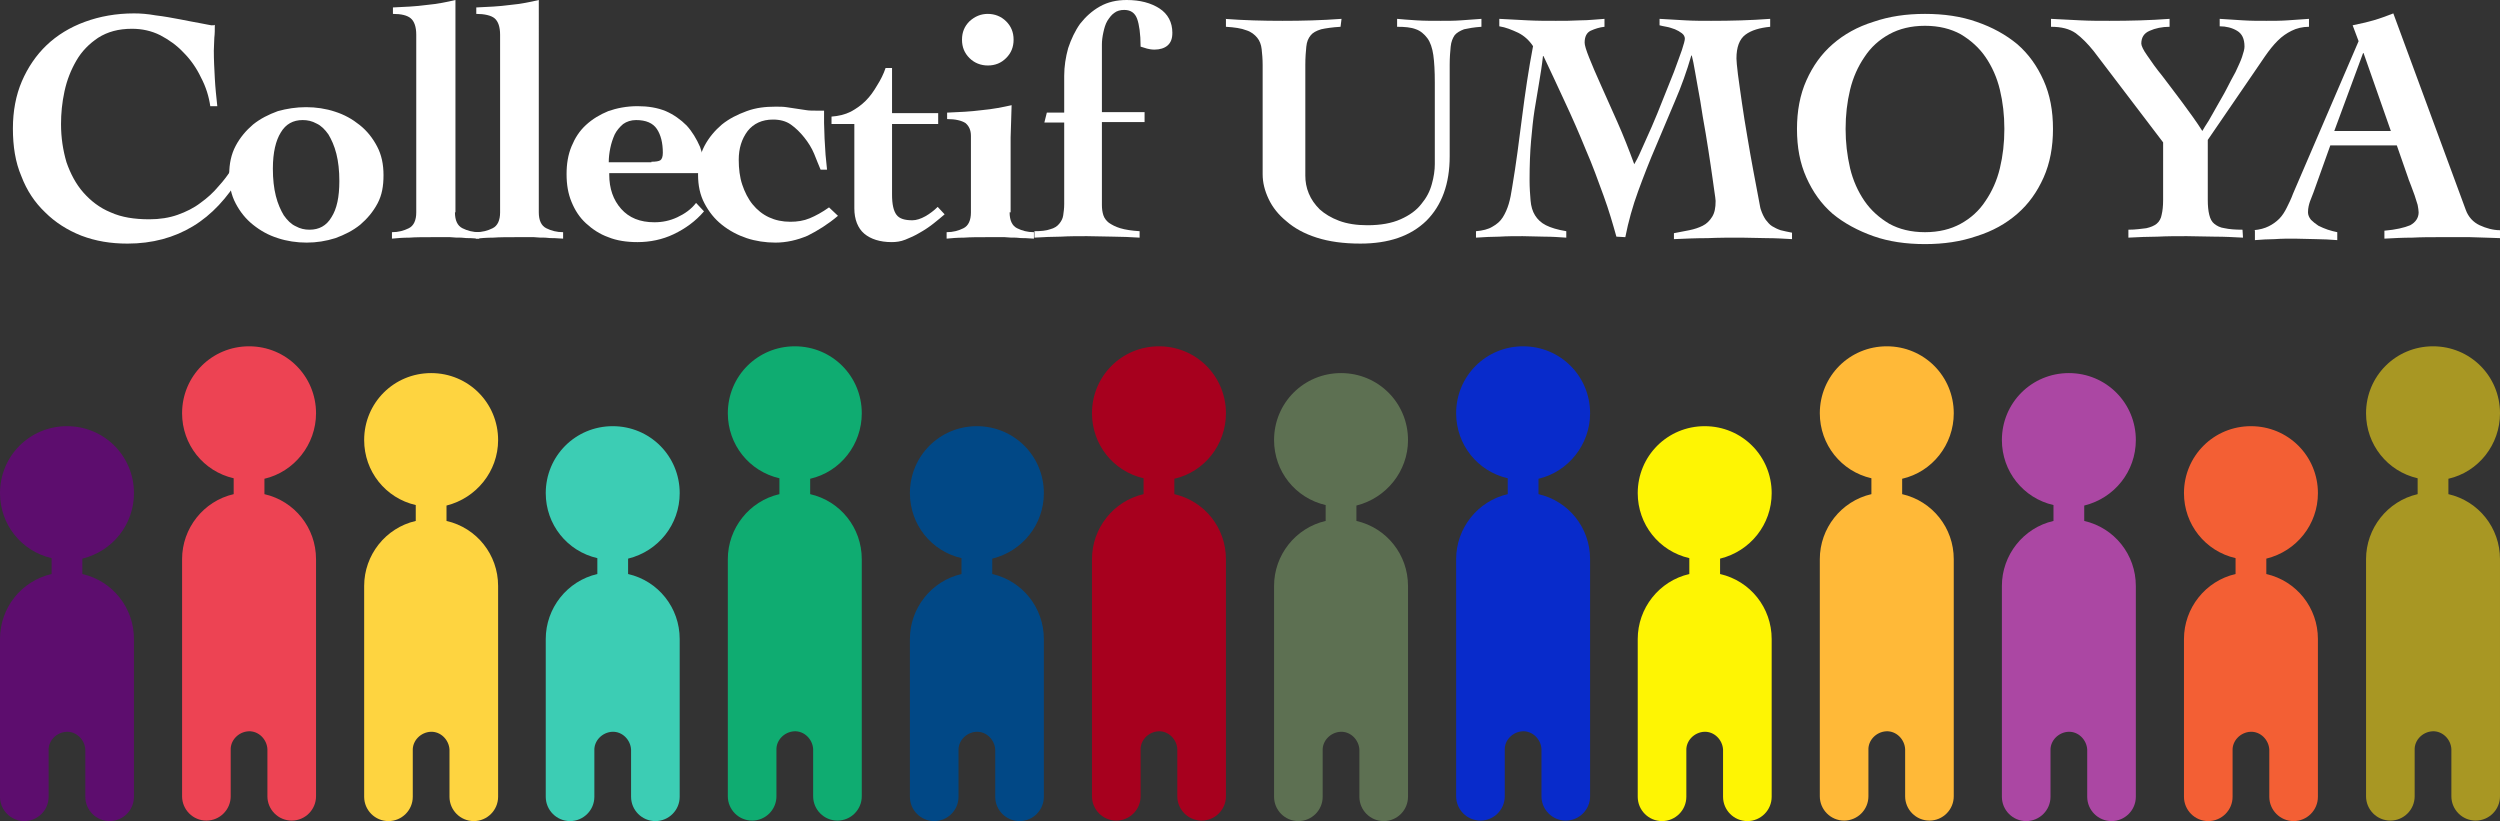
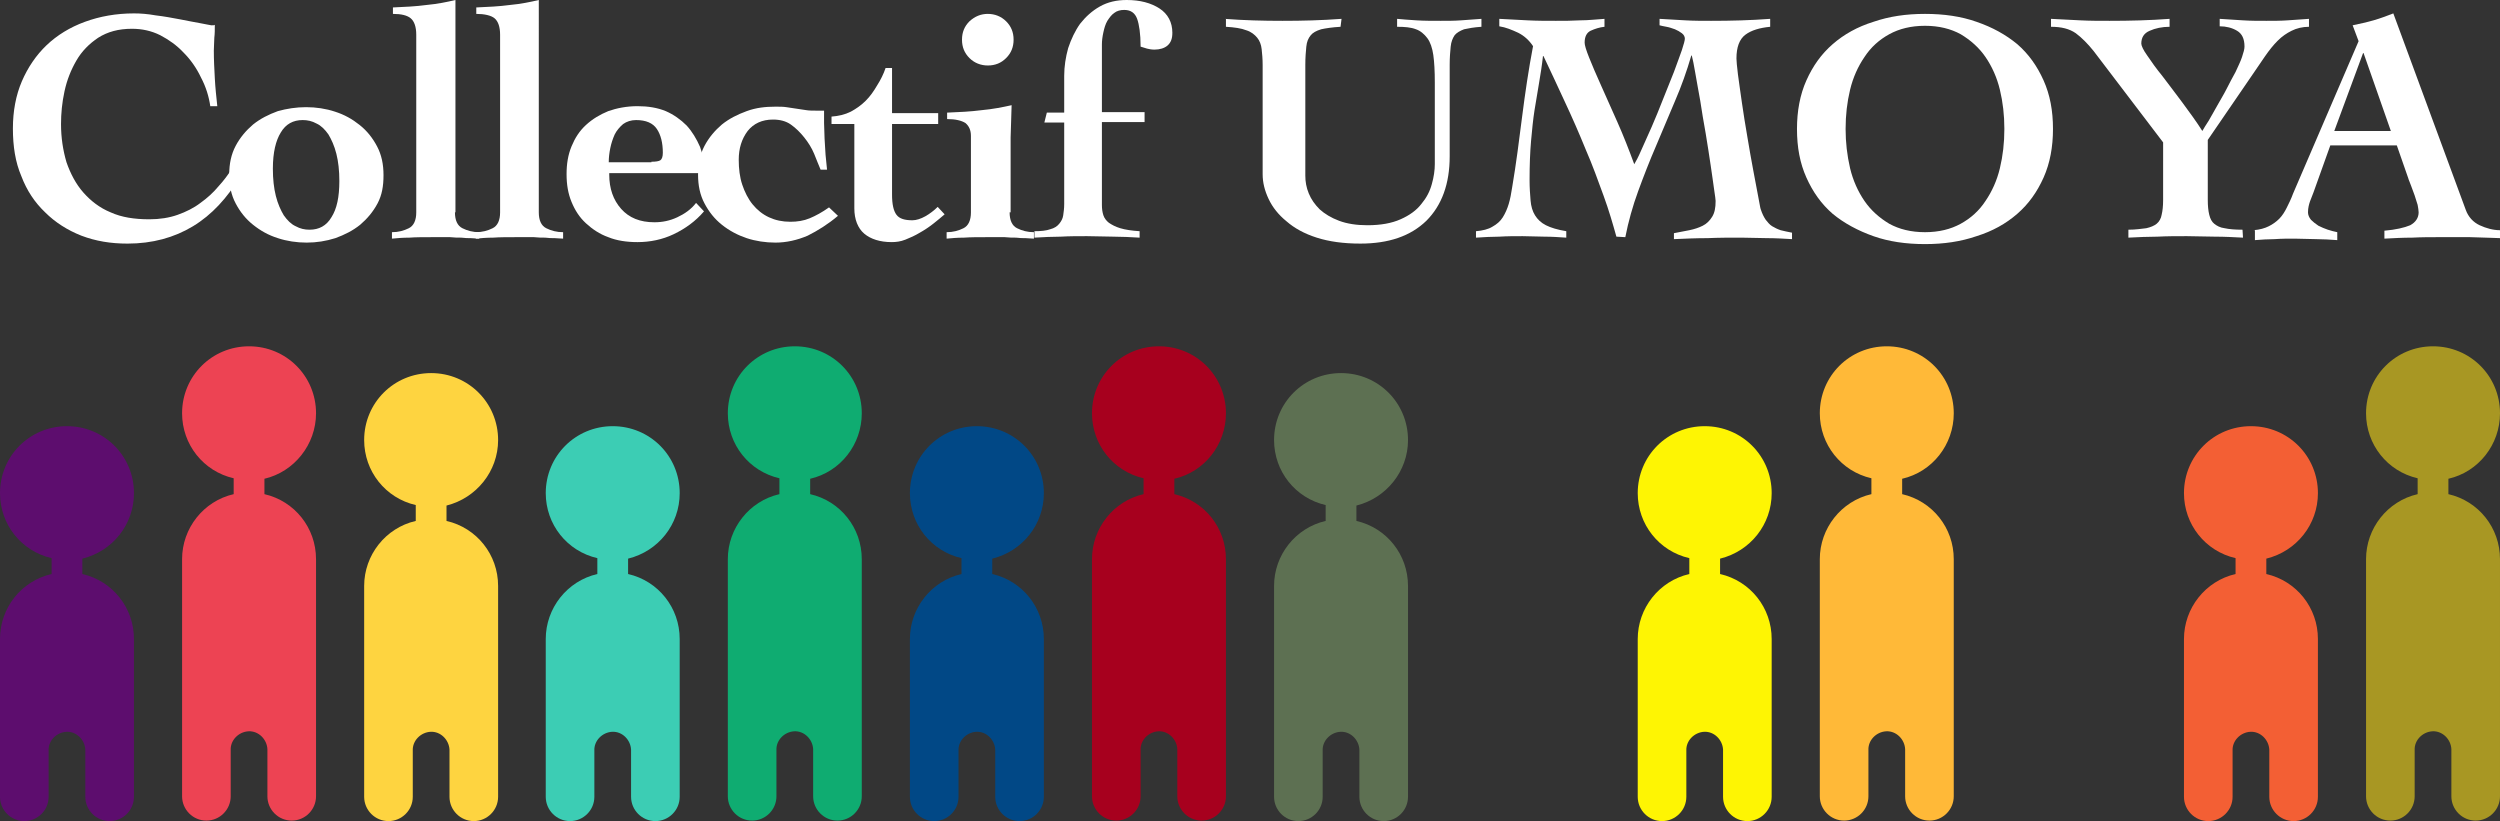
<svg xmlns="http://www.w3.org/2000/svg" version="1.1" id="LOGO" x="0px" y="0px" viewBox="0 0 503.9 165.5" style="enable-background:new 0 0 503.9 165.5;" xml:space="preserve">
  <rect x="0" y="0" width="503.9" height="165.5" fill="#333333" stroke="none" />
  <style type="text/css"> .st0{fill:#FFFFFF;} .st1{fill:#5D0D6E;} .st2{fill:#ED4353;} .st3{fill:#FED440;} .st4{fill:#3CCDB4;} .st5{fill:#0FAC71;} .st6{fill:#014886;} .st7{fill:#A7001E;} .st8{fill:#5D7052;} .st9{fill:#082BCB;} .st10{fill:#FEF503;} .st11{fill:#FFB938;} .st12{fill:#AB47A3;} .st13{fill:#F35F34;} .st14{fill:#A89723;} </style>
  <g>
    <g>
      <g>
        <path class="st0" d="M42.4,21.5c-0.3-2.1-0.9-4-1.9-5.9c-0.9-1.9-2.1-3.6-3.5-5c-1.4-1.5-3-2.6-4.7-3.5c-1.8-0.9-3.7-1.3-5.7-1.3 c-2.7,0-4.9,0.6-6.8,1.8c-1.8,1.2-3.3,2.7-4.4,4.6s-1.9,3.9-2.4,6.2s-0.7,4.5-0.7,6.6c0,2.8,0.4,5.3,1.1,7.7 c0.8,2.3,1.9,4.4,3.4,6.1c1.5,1.7,3.3,3.1,5.5,4c2.2,1,4.8,1.4,7.8,1.4c2.1,0,4-0.3,5.7-0.9c1.7-0.6,3.3-1.4,4.6-2.4 c1.4-1,2.6-2.1,3.6-3.3c1.1-1.2,2-2.4,2.8-3.7l1.6,1.7c-2.6,4.3-5.7,7.7-9.5,10s-8.2,3.5-13.2,3.5c-3.4,0-6.4-0.5-9.3-1.6 c-2.8-1.1-5.3-2.7-7.3-4.7c-2.1-2-3.7-4.4-4.8-7.3c-1.2-2.8-1.7-6-1.7-9.6c0-3.5,0.6-6.7,1.8-9.5s2.9-5.3,5-7.3s4.7-3.6,7.7-4.7 s6.3-1.7,9.9-1.7c1.3,0,2.7,0.1,4.4,0.4c1.7,0.2,3.3,0.5,4.9,0.8c1.6,0.3,3,0.6,4.2,0.8c1.2,0.2,1.9,0.4,2.1,0.4 c0.4,0,0.6,0,0.7-0.1c0,0.9,0,1.8-0.1,2.6c0,0.8-0.1,1.7-0.1,2.6c0,1.9,0.1,3.7,0.2,5.6c0.1,1.9,0.3,3.7,0.5,5.6h-1.4V21.5z" />
        <path class="st0" d="M61.7,21.6c2,0,4,0.3,5.8,0.9c1.9,0.6,3.5,1.5,5,2.7s2.6,2.6,3.5,4.3c0.9,1.7,1.3,3.6,1.3,5.8 s-0.3,4-1.2,5.7s-2.1,3.1-3.5,4.3c-1.5,1.2-3.1,2-5,2.7c-1.9,0.6-3.8,0.9-5.8,0.9s-4-0.3-5.8-0.9c-1.9-0.6-3.5-1.5-5-2.7 s-2.6-2.6-3.5-4.3s-1.3-3.6-1.3-5.8s0.4-4.1,1.3-5.8c0.9-1.7,2.1-3.1,3.5-4.3c1.5-1.2,3.1-2,5-2.7C57.8,21.9,59.7,21.6,61.7,21.6 z M55,34c0,2.1,0.2,3.9,0.6,5.5c0.4,1.6,1,2.9,1.6,3.9c0.7,1,1.5,1.8,2.4,2.2c0.9,0.5,1.8,0.7,2.8,0.7c1.9,0,3.4-0.8,4.4-2.5 c1.1-1.7,1.6-4.1,1.6-7.3c0-2.1-0.2-3.9-0.6-5.5c-0.4-1.6-1-2.9-1.6-3.9c-0.7-1-1.5-1.8-2.4-2.2c-0.9-0.5-1.8-0.7-2.8-0.7 c-1.9,0-3.4,0.8-4.4,2.5C55.6,28.3,55,30.7,55,34z" />
        <path class="st0" d="M91.7,42.8c0,1.6,0.5,2.7,1.5,3.2s2.1,0.8,3.4,0.8v1.3c-0.6,0-1.2-0.1-1.7-0.1c-0.6,0-1.2,0-1.9-0.1 c-0.7,0-1.4,0-2.3-0.1c-0.9,0-1.9,0-3,0c-2.2,0-3.9,0-5.2,0.1c-1.3,0-2.5,0.1-3.5,0.2v-1.3c1.3,0,2.4-0.3,3.4-0.8 s1.5-1.6,1.5-3.2V7c0-1.6-0.4-2.7-1.1-3.3s-1.9-0.9-3.6-0.9V1.5C81.5,1.4,83.8,1.3,86,1c2.2-0.2,4.1-0.6,5.8-1v42.8H91.7z" />
        <path class="st0" d="M108.6,42.8c0,1.6,0.5,2.7,1.5,3.2s2.1,0.8,3.4,0.8v1.3c-0.6,0-1.2-0.1-1.7-0.1c-0.6,0-1.2,0-1.9-0.1 c-0.7,0-1.4,0-2.3-0.1c-0.9,0-1.9,0-3,0c-2.2,0-3.9,0-5.2,0.1c-1.3,0-2.5,0.1-3.5,0.2v-1.3c1.3,0,2.4-0.3,3.4-0.8 s1.5-1.6,1.5-3.2V7c0-1.6-0.4-2.7-1.1-3.3S97.6,2.8,96,2.8V1.5c2.3-0.1,4.6-0.2,6.8-0.5c2.2-0.2,4.1-0.6,5.8-1 C108.6,0,108.6,42.8,108.6,42.8z" />
        <path class="st0" d="M122.8,35.2c0,2.8,0.8,5.1,2.4,6.9c1.6,1.8,3.8,2.7,6.7,2.7c1.6,0,3.1-0.3,4.6-1s2.8-1.6,3.8-2.9l1.6,1.7 c-1.7,2-3.8,3.5-6.1,4.6s-4.8,1.6-7.3,1.6c-2.2,0-4.2-0.3-5.9-1c-1.7-0.6-3.2-1.6-4.5-2.8s-2.2-2.6-2.9-4.3c-0.7-1.7-1-3.5-1-5.6 s0.3-3.9,1-5.6s1.6-3.1,2.9-4.3s2.8-2.1,4.5-2.8c1.7-0.6,3.7-1,5.9-1c2.1,0,4,0.3,5.7,1c1.6,0.7,3,1.7,4.2,2.9 c1.1,1.2,2,2.7,2.7,4.3c0.6,1.7,1,3.4,1.2,5.3h-19.5V35.2z M131.3,32.6c0.9,0,1.5-0.1,1.8-0.3s0.5-0.7,0.5-1.5 c0-2-0.4-3.6-1.2-4.8c-0.8-1.2-2.2-1.8-4.2-1.8c-1,0-1.9,0.3-2.6,0.8c-0.7,0.6-1.3,1.3-1.7,2.1c-0.4,0.9-0.7,1.8-0.9,2.8 c-0.2,1-0.3,1.9-0.3,2.8h8.6V32.6z" />
        <path class="st0" d="M168.9,43.5c-2,1.7-4.1,3-6.1,4c-2.1,0.9-4.3,1.4-6.5,1.4c-2,0-4-0.3-5.8-0.9s-3.5-1.5-5-2.7 s-2.6-2.6-3.5-4.3s-1.3-3.6-1.3-5.8s0.4-4.1,1.3-5.8c0.9-1.7,2.1-3.1,3.5-4.3c1.5-1.2,3.1-2,5-2.7s3.8-0.9,5.8-0.9 c0.8,0,1.6,0,2.2,0.1c0.7,0.1,1.4,0.2,2,0.3c0.7,0.1,1.3,0.2,2,0.3c0.6,0.1,1.3,0.1,1.9,0.1h1.7c0,0.7,0,1.5,0,2.5s0.1,2,0.1,3.1 c0.1,1.1,0.1,2.2,0.2,3.3c0.1,1.1,0.2,2.1,0.3,3h-1.3c-0.4-0.9-0.8-2-1.3-3.2s-1.2-2.3-2-3.3s-1.7-1.9-2.7-2.6s-2.2-1-3.6-1 c-2.2,0-3.9,0.8-5.1,2.3c-1.2,1.6-1.8,3.5-1.8,5.8c0,1.8,0.2,3.5,0.7,5s1.2,2.9,2.1,4c0.9,1.1,2,2,3.3,2.6s2.7,0.9,4.3,0.9 c1.4,0,2.7-0.2,3.9-0.7s2.5-1.2,3.9-2.2L168.9,43.5z" />
        <path class="st0" d="M167.6,25v-1.5c1.4-0.1,2.7-0.4,3.9-1c1.1-0.6,2.1-1.3,3-2.2c0.9-0.9,1.6-1.9,2.3-3.1 c0.7-1.1,1.3-2.3,1.7-3.5h1.3v9.1h9.3V25h-9.3v14.2c0,2,0.3,3.3,0.9,4.1c0.6,0.8,1.7,1.1,3.2,1.1c0.8,0,1.7-0.3,2.6-0.8 c0.9-0.5,1.8-1.2,2.5-1.9l1.4,1.5c-0.7,0.6-1.4,1.2-2.3,1.9c-0.9,0.7-1.8,1.3-2.7,1.8c-1,0.6-1.9,1-2.9,1.4s-1.9,0.5-2.8,0.5 c-2.3,0-4.2-0.6-5.5-1.7c-1.3-1.1-2-2.9-2-5.1V25H167.6z" />
        <path class="st0" d="M203.5,42.8c0,1.6,0.5,2.7,1.5,3.2s2.1,0.8,3.4,0.8v1.3c-0.6,0-1.2-0.1-1.7-0.1c-0.6,0-1.2,0-1.9-0.1 c-0.7,0-1.4,0-2.3-0.1c-0.9,0-1.9,0-3,0c-2.2,0-3.9,0-5.2,0.1c-1.3,0-2.5,0.1-3.5,0.2v-1.3c1.3,0,2.4-0.3,3.4-0.8 s1.5-1.6,1.5-3.2V27.4c0-1.2-0.4-2-1.1-2.6c-0.8-0.5-2-0.8-3.7-0.8v-1.3c2.4-0.1,4.7-0.2,7-0.5c2.2-0.2,4.2-0.6,6-1 c0,1.1-0.1,2.2-0.1,3.3c0,1.1-0.1,2.1-0.1,3.2v15.1H203.5z M199.1,2.8c1.4,0,2.7,0.5,3.7,1.5s1.5,2.2,1.5,3.7s-0.5,2.7-1.5,3.7 s-2.2,1.5-3.7,1.5c-1.4,0-2.7-0.5-3.7-1.5s-1.5-2.2-1.5-3.7s0.5-2.7,1.5-3.7C196.5,3.3,197.7,2.8,199.1,2.8z" />
        <path class="st0" d="M222.1,24.7v16.6c0,0.8,0.1,1.5,0.3,2.1s0.6,1.1,1.1,1.5c0.6,0.4,1.3,0.8,2.3,1.1s2.3,0.5,3.9,0.6v1.3 c-1.8-0.1-3.6-0.2-5.3-0.2s-3.5-0.1-5.3-0.1s-3.6,0-5.3,0.1c-1.7,0-3.5,0.1-5.3,0.2v-1.3c1.3,0,2.4-0.1,3.2-0.4 c0.8-0.2,1.4-0.6,1.8-1.1c0.4-0.5,0.7-1,0.8-1.7s0.2-1.4,0.2-2.3V24.7h-4l0.5-2h3.5v-7.4c0-1.9,0.3-3.8,0.8-5.6 c0.6-1.8,1.4-3.5,2.4-4.9c1.1-1.4,2.4-2.6,4-3.5s3.4-1.3,5.4-1.3c2.7,0,4.9,0.6,6.6,1.7c1.7,1.1,2.6,2.8,2.6,4.9 c0,1.2-0.3,2-1,2.6c-0.6,0.5-1.5,0.8-2.6,0.8c-0.6,0-1.1-0.1-1.5-0.2c-0.4-0.1-0.9-0.3-1.3-0.4c0-2.6-0.3-4.5-0.7-5.6 S228,2,226.6,2c-0.8,0-1.5,0.2-2,0.6c-0.6,0.4-1,1-1.4,1.6c-0.4,0.7-0.6,1.4-0.8,2.3s-0.3,1.7-0.3,2.5v13.6h8.6v2h-8.6V24.7z" />
        <path class="st0" d="M246.8,3.8c3.9,0.3,7.8,0.4,11.7,0.4c4,0,7.9-0.1,11.9-0.4l-0.2,1.6c-1.7,0.1-3,0.3-3.9,0.5 c-1,0.3-1.7,0.7-2.1,1.2c-0.5,0.6-0.8,1.3-0.9,2.3s-0.2,2.2-0.2,3.7v22.3c0,1.2,0.2,2.4,0.7,3.6c0.5,1.2,1.2,2.2,2.2,3.2 c1,0.9,2.3,1.7,3.9,2.3s3.5,0.9,5.7,0.9c2.7,0,4.9-0.4,6.7-1.2c1.8-0.8,3.2-1.8,4.2-3.1c1-1.2,1.7-2.5,2.1-4 c0.4-1.4,0.6-2.8,0.6-4V16.6c0-2.2-0.1-4.1-0.3-5.5c-0.2-1.4-0.6-2.6-1.2-3.4s-1.4-1.5-2.3-1.8c-1-0.4-2.3-0.5-3.8-0.5V3.8 c1,0.1,2.3,0.2,3.9,0.3c1.5,0.1,3.2,0.1,4.9,0.1c1.4,0,2.8,0,4.1-0.1c1.4-0.1,2.7-0.2,4.1-0.3v1.6c-1.5,0.1-2.6,0.3-3.5,0.5 c-0.8,0.3-1.5,0.7-1.9,1.2c-0.4,0.6-0.7,1.3-0.8,2.3c-0.1,1-0.2,2.2-0.2,3.7v18.4c0,5.6-1.6,9.9-4.7,13 c-3.2,3.1-7.6,4.6-13.3,4.6c-3.4,0-6.3-0.4-8.8-1.2s-4.5-1.9-6.1-3.3c-1.6-1.3-2.8-2.8-3.6-4.5c-0.8-1.7-1.2-3.3-1.2-5v-22 c0-1.2-0.1-2.3-0.2-3.2c-0.1-0.9-0.4-1.7-0.9-2.3s-1.2-1.2-2.2-1.5c-1-0.4-2.4-0.6-4.1-0.7V3.8H246.8z" />
        <path class="st0" d="M325.8,47.7c-0.7-2.5-1.5-5.3-2.6-8.3s-2.2-6.1-3.6-9.3c-1.3-3.2-2.7-6.4-4.2-9.6s-2.9-6.3-4.3-9.2H311 c-0.2,1.9-0.5,3.7-0.8,5.5c-0.3,1.7-0.6,3.5-0.9,5.4s-0.5,4-0.7,6.2c-0.2,2.3-0.3,4.9-0.3,7.9c0,1.5,0.1,2.9,0.2,4.1 c0.1,1.2,0.4,2.2,0.9,3s1.2,1.5,2.2,2s2.3,0.9,4.1,1.2v1.3c-1.5-0.1-2.9-0.2-4.4-0.2s-2.9-0.1-4.4-0.1c-1.6,0-3.1,0-4.7,0.1 c-1.5,0-3.1,0.1-4.7,0.2v-1.3c1.3-0.1,2.5-0.4,3.3-0.9c0.9-0.5,1.6-1.1,2.1-1.9c0.5-0.8,0.9-1.7,1.2-2.7c0.3-1,0.5-2.1,0.7-3.4 c0.8-4.7,1.4-9.5,2-14.2s1.3-9.5,2.2-14.2c-0.8-1.2-1.8-2.1-3-2.7c-1.3-0.6-2.5-1.1-3.8-1.3V3.8c1.9,0.1,3.8,0.2,5.7,0.3 c1.9,0.1,3.8,0.1,5.7,0.1c1.6,0,3.2,0,4.9-0.1c1.7,0,3.3-0.2,4.9-0.3v1.6c-1,0.1-1.9,0.4-2.8,0.8c-0.8,0.4-1.2,1.2-1.2,2.4 c0,0.5,0.3,1.5,0.9,3s1.4,3.4,2.4,5.6s2.1,4.7,3.3,7.4c1.2,2.7,2.3,5.5,3.4,8.5c0.3-0.5,0.8-1.4,1.4-2.8c0.6-1.3,1.3-2.9,2.1-4.7 c0.8-1.8,1.5-3.6,2.3-5.6s1.5-3.8,2.2-5.5c0.6-1.7,1.2-3.2,1.6-4.4s0.6-2,0.6-2.3c0-0.4-0.2-0.8-0.6-1.1 c-0.4-0.3-0.9-0.6-1.4-0.8c-0.6-0.2-1.1-0.4-1.7-0.5s-1-0.2-1.4-0.3V3.8c1.7,0.1,3.5,0.2,5.2,0.3s3.5,0.1,5.2,0.1 c4,0,7.9-0.1,11.9-0.4v1.6c-2.1,0.2-3.8,0.7-5,1.6s-1.8,2.5-1.8,4.8c0,0.5,0.1,1.5,0.3,3.2c0.2,1.6,0.5,3.5,0.8,5.7 s0.7,4.5,1.1,6.9s0.8,4.7,1.2,6.8c0.4,2.1,0.7,3.8,1,5.3s0.4,2.3,0.5,2.5c0.3,0.9,0.6,1.5,1,2.1c0.4,0.5,0.8,1,1.3,1.3 s1.1,0.6,1.7,0.8c0.7,0.2,1.4,0.3,2.3,0.5v1.3c-1.7-0.1-3.4-0.2-5.1-0.2s-3.4-0.1-5.1-0.1c-2.3,0-4.6,0-6.8,0.1 c-2.3,0-4.5,0.1-6.8,0.2V47c1.1-0.2,2.1-0.4,3.1-0.6c1-0.2,1.9-0.5,2.7-0.9c0.8-0.4,1.4-1,1.9-1.8s0.7-1.8,0.7-3.2 c0-0.2-0.1-1-0.3-2.3s-0.4-3-0.7-4.9c-0.3-1.9-0.6-4.1-1-6.4s-0.8-4.5-1.1-6.6c-0.4-2.1-0.7-4-1-5.6c-0.3-1.7-0.5-2.8-0.7-3.5 h-0.1c-0.9,3.1-2,6.2-3.3,9.2s-2.5,6-3.8,9s-2.5,6.1-3.6,9.1c-1.1,3-2,6.2-2.6,9.3L325.8,47.7L325.8,47.7z" />
        <path class="st0" d="M388,2.8c3.8,0,7.3,0.5,10.4,1.6c3.2,1.1,5.9,2.6,8.2,4.5c2.3,2,4,4.4,5.3,7.3s1.9,6.1,1.9,9.8 c0,3.6-0.6,6.9-1.9,9.8c-1.3,2.9-3,5.3-5.3,7.3s-5,3.5-8.2,4.5c-3.2,1.1-6.6,1.6-10.4,1.6s-7.3-0.5-10.4-1.6s-5.9-2.6-8.2-4.5 c-2.3-2-4-4.4-5.3-7.3c-1.3-2.9-1.9-6.1-1.9-9.8c0-3.6,0.6-6.9,1.9-9.8s3-5.3,5.3-7.3s5-3.5,8.2-4.5C380.8,3.3,384.2,2.8,388,2.8 z M388,5.2c-2.8,0-5.2,0.6-7.2,1.7s-3.7,2.6-5,4.6c-1.3,1.9-2.3,4.1-2.9,6.6S372,23.2,372,26c0,2.7,0.3,5.3,0.9,7.9 c0.6,2.5,1.6,4.7,2.9,6.6c1.3,1.9,3,3.4,5,4.6c2,1.1,4.4,1.7,7.2,1.7c2.8,0,5.2-0.6,7.2-1.7c2-1.1,3.7-2.6,5-4.6 c1.3-1.9,2.3-4.1,2.9-6.6s0.9-5.1,0.9-7.9s-0.3-5.4-0.9-7.9s-1.6-4.7-2.9-6.6s-3-3.4-5-4.6C393.2,5.8,390.8,5.2,388,5.2z" />
        <path class="st0" d="M413.4,3.8c2,0.1,3.9,0.2,5.9,0.3c1.9,0.1,3.9,0.1,5.9,0.1c4.1,0,8.1-0.1,12.1-0.4v1.6c-1.5,0-2.9,0.3-4,0.8 c-1.2,0.5-1.7,1.4-1.7,2.6c0,0.4,0.4,1.3,1.2,2.4c0.8,1.2,1.8,2.6,3.1,4.2c1.2,1.6,2.6,3.4,4,5.3s2.8,3.8,4,5.7 c0.3-0.5,0.7-1.2,1.3-2.1c0.5-0.9,1.1-1.9,1.7-3s1.3-2.2,1.9-3.4c0.6-1.2,1.2-2.3,1.8-3.4c0.5-1.1,1-2.1,1.3-3s0.5-1.6,0.5-2.1 c0-1.6-0.5-2.6-1.5-3.2s-2.2-0.9-3.5-0.9V3.8c1.6,0.1,3.1,0.2,4.7,0.3c1.5,0.1,3.1,0.1,4.7,0.1c1.4,0,2.9,0,4.3-0.1 s2.8-0.2,4.3-0.3v1.6c-1.3,0-2.5,0.3-3.5,0.8s-1.9,1.1-2.8,2c-0.9,0.9-1.7,1.9-2.6,3.2c-0.8,1.2-1.8,2.6-2.8,4.1L445,28.2v12.1 c0,1.2,0.1,2.2,0.3,3c0.2,0.8,0.5,1.4,1,1.8c0.5,0.4,1.2,0.8,2.1,0.9c0.9,0.2,2.1,0.3,3.6,0.3l0.1,1.6c-1.9-0.1-3.8-0.2-5.7-0.2 c-1.9,0-3.8-0.1-5.6-0.1c-2,0-4,0-5.9,0.1c-1.9,0-3.9,0.1-5.9,0.2v-1.6c1.5,0,2.7-0.2,3.6-0.3c0.9-0.2,1.6-0.5,2.1-0.9 s0.9-1.1,1-1.8c0.2-0.8,0.3-1.8,0.3-3V28.7l-14-18.4c-1.2-1.5-2.4-2.7-3.6-3.6c-1.3-0.9-2.9-1.3-5-1.3V3.8z" />
        <path class="st0" d="M454.2,46.4c1.3-0.1,2.3-0.4,3.1-0.8c0.8-0.4,1.5-0.9,2.1-1.5s1.1-1.4,1.5-2.2s0.9-1.8,1.3-2.9l13.2-30.7 l-1.2-3.2c1.4-0.3,2.8-0.6,4.2-1c1.4-0.4,2.7-0.9,4-1.4L497,42.3c0.5,1.4,1.5,2.5,2.8,3.1s2.7,1,4.1,1V48c-0.9,0-1.8-0.1-2.9-0.1 s-2.1-0.1-3.2-0.1s-2.1,0-3.2,0c-1,0-2,0-2.8,0c-1.9,0-3.7,0-5.6,0.1c-1.9,0-3.7,0.1-5.6,0.2v-1.6c2.3-0.2,4-0.6,5.2-1.1 c1.1-0.6,1.7-1.5,1.7-2.6c0-0.4-0.1-0.9-0.2-1.5c-0.2-0.6-0.4-1.3-0.6-1.9c-0.2-0.6-0.5-1.3-0.7-1.9c-0.2-0.6-0.5-1.2-0.6-1.6 l-2.3-6.6h-13.4l-3.4,9.5c-0.2,0.6-0.5,1.2-0.7,1.8s-0.4,1.3-0.4,2.2c0,0.5,0.2,1,0.6,1.5c0.4,0.4,0.9,0.8,1.5,1.2 c0.6,0.3,1.3,0.6,1.9,0.8c0.7,0.2,1.3,0.4,1.9,0.5v1.6c-1.4-0.1-2.9-0.2-4.3-0.2c-1.5,0-2.9-0.1-4.3-0.1c-1.3,0-2.7,0-4,0.1 c-1.3,0-2.7,0.1-4,0.2v-2H454.2z M481.9,26.4l-5.5-15.7h-0.1l-5.8,15.7H481.9z" />
      </g>
    </g>
    <g>
      <path id="Tracé_3_00000156565577224126770400000014618295922039265153_" class="st1" d="M27,99.4c0-7.5-6-13.5-13.5-13.5 S0,91.9,0,99.4c0,6.3,4.3,11.7,10.4,13.1v3.2C4.3,117.1,0,122.5,0,128.8v31.8c0,2.7,2.2,4.9,4.9,4.9s4.9-2.2,4.9-4.9l0,0v-9.3 c-0.1-2,1.6-3.7,3.6-3.8s3.7,1.6,3.8,3.6c0,0.1,0,0.1,0,0.2v9.3c0,2.7,2.2,4.9,4.9,4.9s4.9-2.2,4.9-4.9v-31.8 c0-6.3-4.3-11.7-10.4-13.1v-3.1C22.7,111.1,27,105.7,27,99.4" />
      <path id="Tracé_3_00000037652932761601559170000015457769773378163613_" class="st2" d="M63.7,83.3c0-7.5-6-13.5-13.5-13.5 s-13.5,6-13.5,13.5c0,6.3,4.3,11.7,10.4,13.1v3.2c-6.1,1.4-10.4,6.9-10.4,13.1v47.8c0,2.7,2.2,4.9,4.9,4.9s4.9-2.2,4.9-4.9l0,0 v-9.3c-0.1-2,1.6-3.7,3.6-3.8s3.7,1.6,3.8,3.6c0,0.1,0,0.1,0,0.2v9.3c0,2.7,2.2,4.9,4.9,4.9s4.9-2.2,4.9-4.9v-47.8 c0-6.3-4.3-11.7-10.4-13.1v-3.1C59.3,95.1,63.7,89.6,63.7,83.3" />
      <path id="Tracé_3_00000145758822970546681480000005699246709121138092_" class="st3" d="M100.4,88.7c0-7.5-6-13.5-13.5-13.5 s-13.5,6-13.5,13.5c0,6.3,4.3,11.7,10.4,13.1v3.2c-6.1,1.4-10.4,6.9-10.4,13.1v42.5c0,2.7,2.2,4.9,4.9,4.9c2.7,0,4.9-2.2,4.9-4.9 l0,0v-9.3c-0.1-2,1.6-3.7,3.6-3.8s3.7,1.6,3.8,3.6c0,0.1,0,0.1,0,0.2v9.3c0,2.7,2.2,4.9,4.9,4.9c2.7,0,4.9-2.2,4.9-4.9v-42.5 c0-6.3-4.3-11.7-10.4-13.1v-3.1C96,100.4,100.4,95,100.4,88.7" />
      <path id="Tracé_3_00000085943028888080591150000011288138924739540657_" class="st4" d="M137,99.4c0-7.5-6-13.5-13.5-13.5 s-13.5,6-13.5,13.5c0,6.3,4.3,11.7,10.4,13.1v3.2c-6.1,1.4-10.4,6.9-10.4,13.1v31.8c0,2.7,2.2,4.9,4.9,4.9c2.7,0,4.9-2.2,4.9-4.9 l0,0v-9.3c-0.1-2,1.6-3.7,3.6-3.8s3.7,1.6,3.8,3.6c0,0.1,0,0.1,0,0.2v9.3c0,2.7,2.2,4.9,4.9,4.9s4.9-2.2,4.9-4.9v-31.8 c0-6.3-4.3-11.7-10.4-13.1v-3.1C132.7,111.1,137,105.7,137,99.4" />
      <path id="Tracé_3_00000003784117924930463450000005473811395931781009_" class="st5" d="M173.7,83.3c0-7.5-6-13.5-13.5-13.5 s-13.5,6-13.5,13.5c0,6.3,4.3,11.7,10.4,13.1v3.2c-6.1,1.4-10.4,6.9-10.4,13.1v47.8c0,2.7,2.2,4.9,4.9,4.9s4.9-2.2,4.9-4.9l0,0 v-9.3c-0.1-2,1.6-3.7,3.6-3.8s3.7,1.6,3.8,3.6c0,0.1,0,0.1,0,0.2v9.3c0,2.7,2.2,4.9,4.9,4.9s4.9-2.2,4.9-4.9v-47.8 c0-6.3-4.3-11.7-10.4-13.1v-3.1C169.4,95.1,173.7,89.6,173.7,83.3" />
      <path id="Tracé_3_00000114041350463775233860000006054089568745273492_" class="st6" d="M210.4,99.4c0-7.5-6-13.5-13.5-13.5 s-13.5,6-13.5,13.5c0,6.3,4.3,11.7,10.4,13.1v3.2c-6.1,1.4-10.4,6.9-10.4,13.1v31.8c0,2.7,2.2,4.9,4.9,4.9s4.9-2.2,4.9-4.9l0,0 v-9.3c-0.1-2,1.6-3.7,3.6-3.8s3.7,1.6,3.8,3.6c0,0.1,0,0.1,0,0.2v9.3c0,2.7,2.2,4.9,4.9,4.9s4.9-2.2,4.9-4.9v-31.8 c0-6.3-4.3-11.7-10.4-13.1v-3.1C206.1,111.1,210.4,105.7,210.4,99.4" />
      <path id="Tracé_3_00000111883315420150019000000016821545069453283207_" class="st7" d="M247.1,83.3c0-7.5-6-13.5-13.5-13.5 s-13.5,6-13.5,13.5c0,6.3,4.3,11.7,10.4,13.1v3.2c-6.1,1.4-10.4,6.9-10.4,13.1v47.8c0,2.7,2.2,4.9,4.9,4.9s4.9-2.2,4.9-4.9l0,0 v-9.3c-0.1-2,1.6-3.7,3.6-3.8s3.7,1.6,3.8,3.6c0,0.1,0,0.1,0,0.2v9.3c0,2.7,2.2,4.9,4.9,4.9s4.9-2.2,4.9-4.9v-47.8 c0-6.3-4.3-11.7-10.4-13.1v-3.1C242.8,95.1,247.1,89.6,247.1,83.3" />
      <path id="Tracé_3_00000059308809619666584310000017137066025174242235_" class="st8" d="M283.8,88.7c0-7.5-6-13.5-13.5-13.5 s-13.5,6-13.5,13.5c0,6.3,4.3,11.7,10.4,13.1v3.2c-6.1,1.4-10.4,6.9-10.4,13.1v42.5c0,2.7,2.2,4.9,4.9,4.9c2.7,0,4.9-2.2,4.9-4.9 l0,0v-9.3c-0.1-2,1.6-3.7,3.6-3.8s3.7,1.6,3.8,3.6c0,0.1,0,0.1,0,0.2v9.3c0,2.7,2.2,4.9,4.9,4.9c2.7,0,4.9-2.2,4.9-4.9v-42.5 c0-6.3-4.3-11.7-10.4-13.1v-3.1C279.4,100.4,283.8,95,283.8,88.7" />
-       <path id="Tracé_3_00000111908036362170380680000003898958221337812884_" class="st9" d="M320.5,83.3c0-7.5-6-13.5-13.5-13.5 s-13.5,6-13.5,13.5c0,6.3,4.3,11.7,10.4,13.1v3.2c-6.1,1.4-10.4,6.9-10.4,13.1v47.8c0,2.7,2.2,4.9,4.9,4.9s4.9-2.2,4.9-4.9l0,0 v-9.3c-0.1-2,1.6-3.7,3.6-3.8s3.7,1.6,3.8,3.6c0,0.1,0,0.1,0,0.2v9.3c0,2.7,2.2,4.9,4.9,4.9c2.7,0,4.9-2.2,4.9-4.9v-47.8 c0-6.3-4.3-11.7-10.4-13.1v-3.1C316.1,95.1,320.5,89.6,320.5,83.3" />
      <path id="Tracé_3_00000126288675164346451750000012414813290111963057_" class="st10" d="M357.1,99.4c0-7.5-6-13.5-13.5-13.5 s-13.5,6-13.5,13.5c0,6.3,4.3,11.7,10.4,13.1v3.2c-6.1,1.4-10.4,6.9-10.4,13.1v31.8c0,2.7,2.2,4.9,4.9,4.9c2.7,0,4.9-2.2,4.9-4.9 l0,0v-9.3c-0.1-2,1.6-3.7,3.6-3.8s3.7,1.6,3.8,3.6c0,0.1,0,0.1,0,0.2v9.3c0,2.7,2.2,4.9,4.9,4.9s4.9-2.2,4.9-4.9v-31.8 c0-6.3-4.3-11.7-10.4-13.1v-3.1C352.8,111.1,357.1,105.7,357.1,99.4" />
      <path id="Tracé_3_00000165221485145086495890000005406011074172934823_" class="st11" d="M393.8,83.3c0-7.5-6-13.5-13.5-13.5 s-13.5,6-13.5,13.5c0,6.3,4.3,11.7,10.4,13.1v3.2c-6.1,1.4-10.4,6.9-10.4,13.1v47.8c0,2.7,2.2,4.9,4.9,4.9c2.7,0,4.9-2.2,4.9-4.9 l0,0v-9.3c-0.1-2,1.6-3.7,3.6-3.8s3.7,1.6,3.8,3.6c0,0.1,0,0.1,0,0.2v9.3c0,2.7,2.2,4.9,4.9,4.9c2.7,0,4.9-2.2,4.9-4.9v-47.8 c0-6.3-4.3-11.7-10.4-13.1v-3.1C389.5,95.1,393.8,89.6,393.8,83.3" />
-       <path id="Tracé_3_00000077314941624100579610000002969068947278548610_" class="st12" d="M430.5,88.7c0-7.5-6-13.5-13.5-13.5 s-13.5,6-13.5,13.5c0,6.3,4.3,11.7,10.4,13.1v3.2c-6.1,1.4-10.4,6.9-10.4,13.1v42.5c0,2.7,2.2,4.9,4.9,4.9s4.9-2.2,4.9-4.9l0,0 v-9.3c-0.1-2,1.6-3.7,3.6-3.8s3.7,1.6,3.8,3.6c0,0.1,0,0.1,0,0.2v9.3c0,2.7,2.2,4.9,4.9,4.9s4.9-2.2,4.9-4.9v-42.5 c0-6.3-4.3-11.7-10.4-13.1v-3.1C426.2,100.4,430.5,95,430.5,88.7" />
      <path id="Tracé_3_00000098207161869202774930000007866970262507418046_" class="st13" d="M467.2,99.4c0-7.5-6-13.5-13.5-13.5 s-13.5,6-13.5,13.5c0,6.3,4.3,11.7,10.4,13.1v3.2c-6.1,1.4-10.4,6.9-10.4,13.1v31.8c0,2.7,2.2,4.9,4.9,4.9c2.7,0,4.9-2.2,4.9-4.9 l0,0v-9.3c-0.1-2,1.6-3.7,3.6-3.8s3.7,1.6,3.8,3.6c0,0.1,0,0.1,0,0.2v9.3c0,2.7,2.2,4.9,4.9,4.9s4.9-2.2,4.9-4.9v-31.8 c0-6.3-4.3-11.7-10.4-13.1v-3.1C462.9,111.1,467.2,105.7,467.2,99.4" />
      <path id="Tracé_3_00000056404965389384909530000013302203301873694848_" class="st14" d="M503.9,83.3c0-7.5-6-13.5-13.5-13.5 s-13.5,6-13.5,13.5c0,6.3,4.3,11.7,10.4,13.1v3.2c-6.1,1.4-10.4,6.9-10.4,13.1v47.8c0,2.7,2.2,4.9,4.9,4.9s4.9-2.2,4.9-4.9l0,0 v-9.3c-0.1-2,1.6-3.7,3.6-3.8s3.7,1.6,3.8,3.6c0,0.1,0,0.1,0,0.2v9.3c0,2.7,2.2,4.9,4.9,4.9c2.7,0,4.9-2.2,4.9-4.9v-47.8 c0-6.3-4.3-11.7-10.4-13.1v-3.1C499.6,95.1,503.9,89.6,503.9,83.3" />
    </g>
  </g>
</svg>